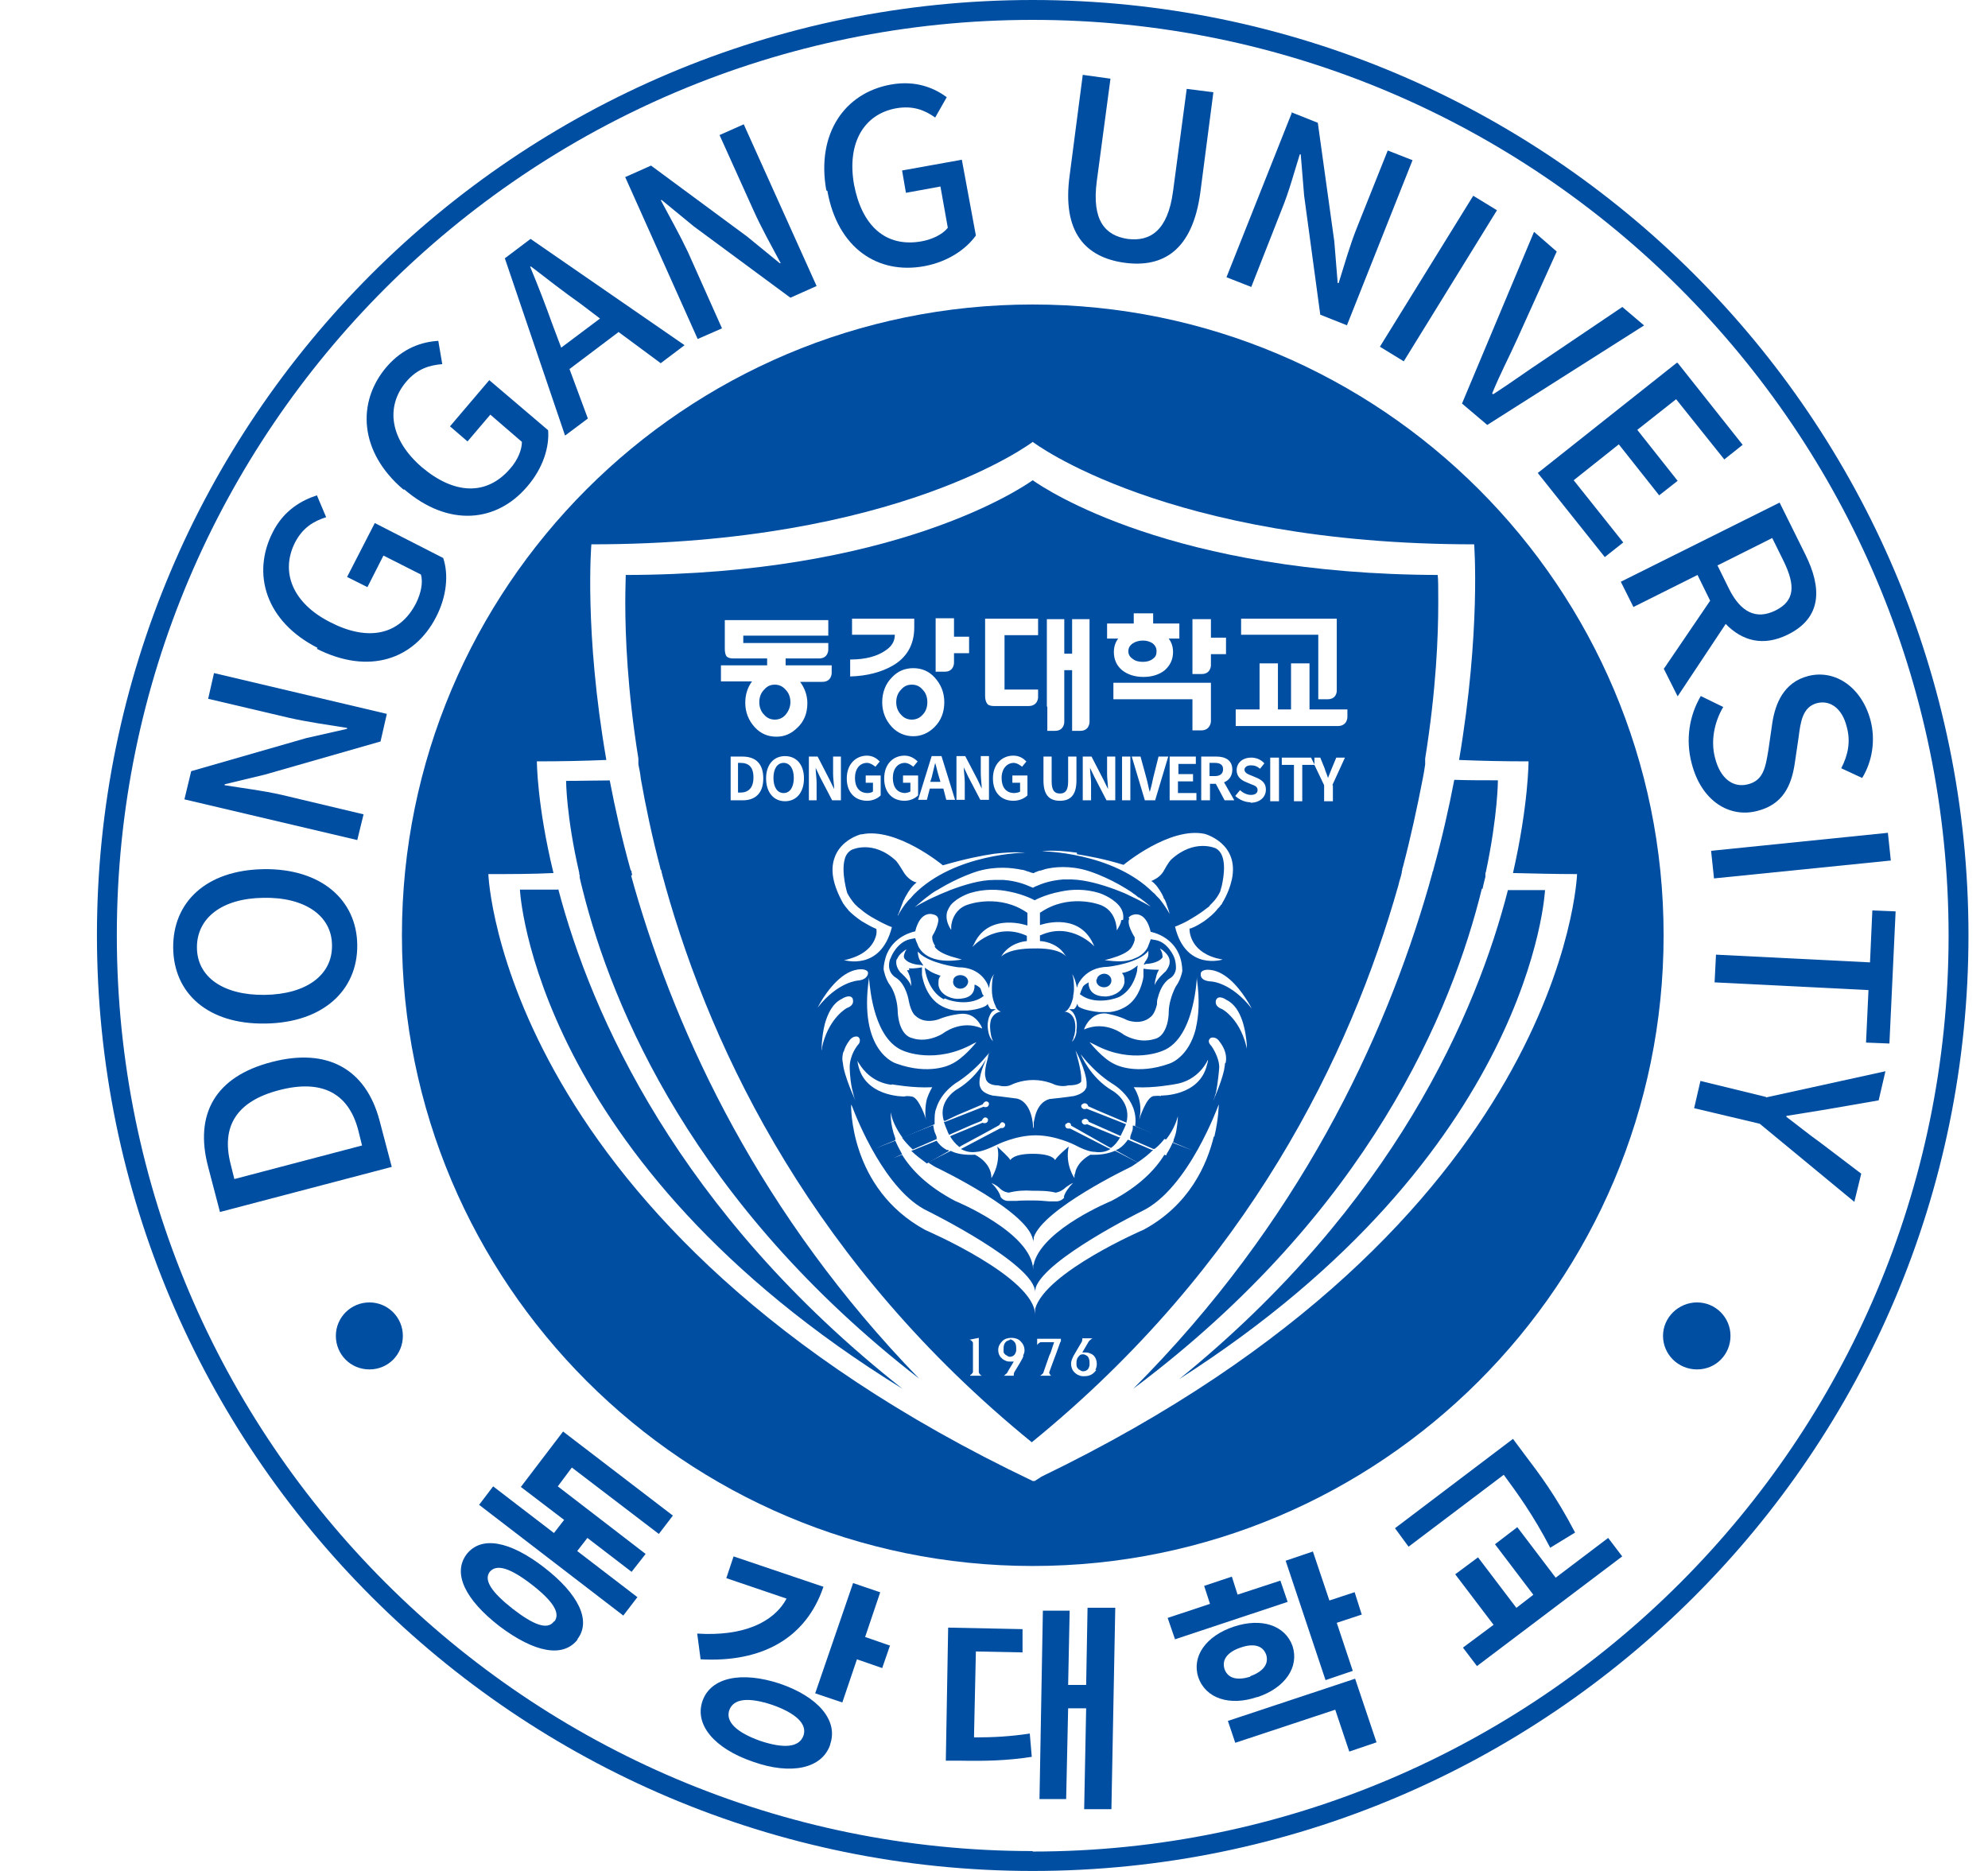
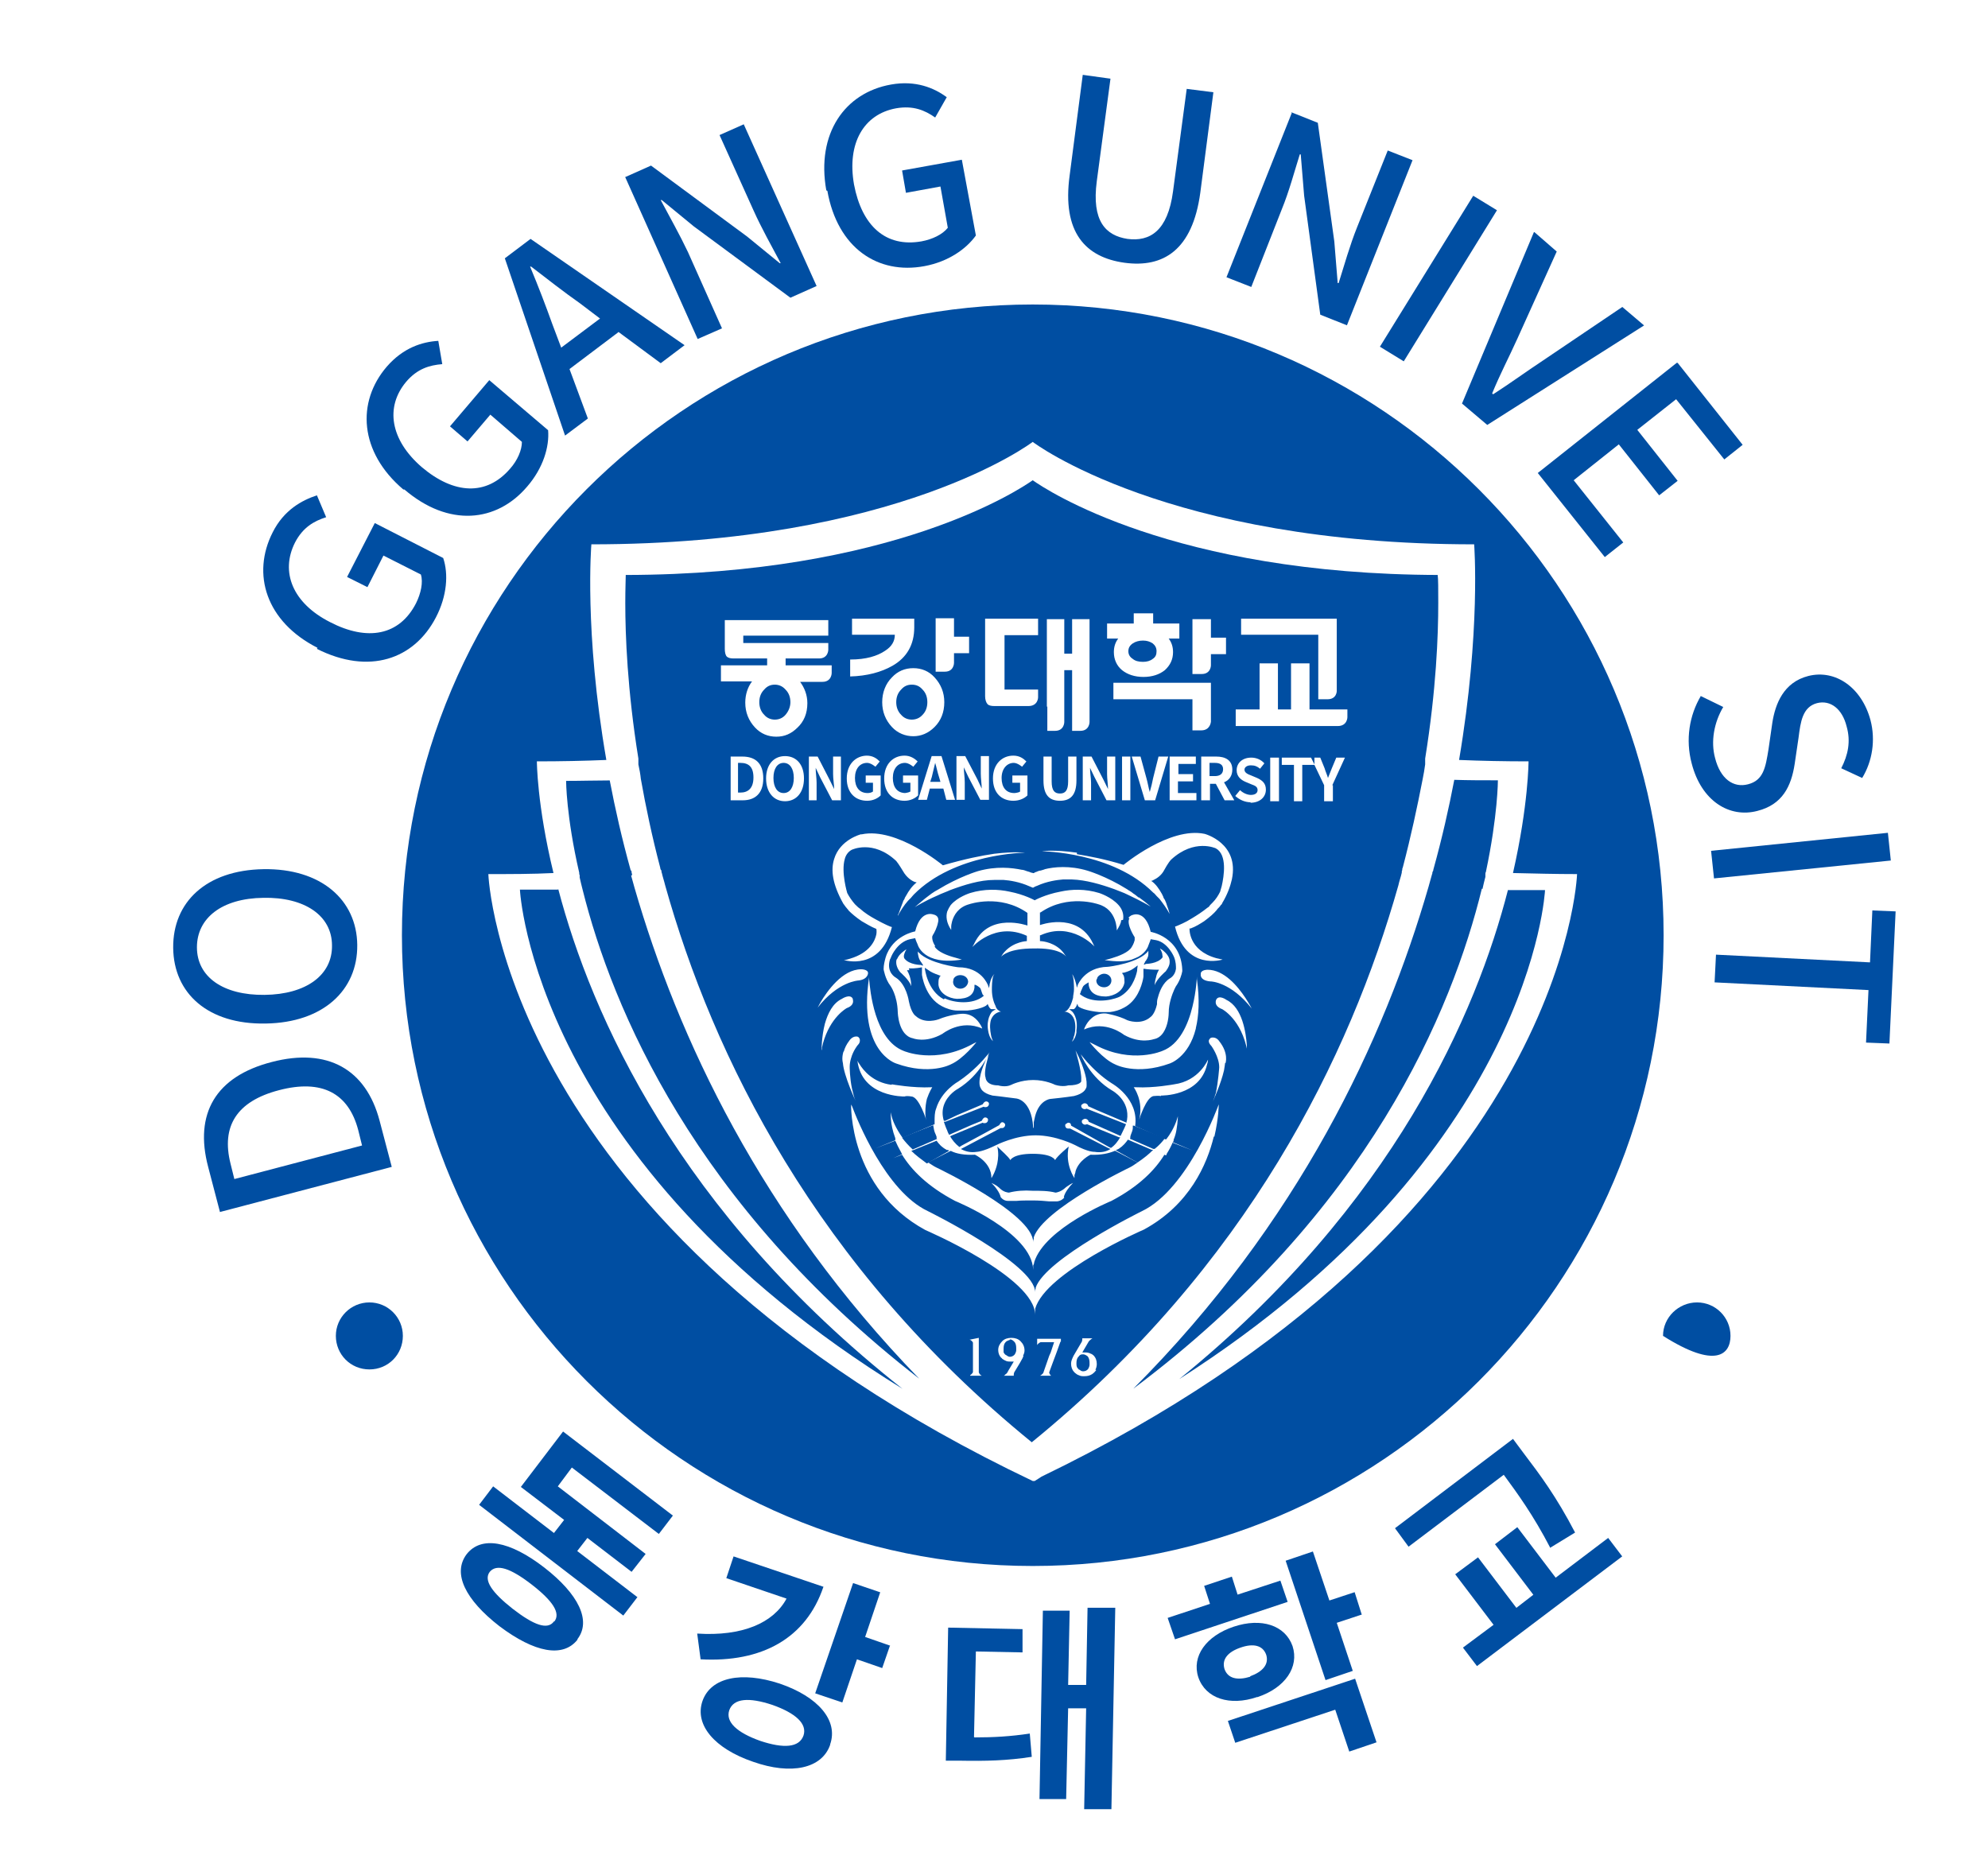
<svg xmlns="http://www.w3.org/2000/svg" width="17" height="16" viewBox="0 0 17 16" fill="none">
  <path d="M5.405 7.484C5.405 7.484 5.405 7.471 5.401 7.463C5.401 7.455 5.401 7.446 5.393 7.442C5.318 7.172 5.26 6.915 5.214 6.674C5.094 6.674 4.969 6.678 4.841 6.678C4.841 6.678 4.841 6.977 4.953 7.463C4.953 7.471 4.953 7.479 4.957 7.484C4.957 7.492 4.957 7.496 4.957 7.504C4.965 7.538 4.973 7.575 4.982 7.608C5.235 8.621 5.937 10.299 7.86 11.79C6.506 10.395 5.796 8.871 5.426 7.592C5.418 7.558 5.405 7.521 5.397 7.488L5.405 7.484Z" fill="#004EA2" />
  <path d="M4.77 7.608C4.662 7.608 4.554 7.608 4.446 7.608C4.446 7.608 4.554 9.925 7.718 11.877C5.796 10.361 5.056 8.675 4.774 7.604L4.77 7.608Z" fill="#004EA2" />
  <path d="M8.831 2.604C5.85 2.604 3.437 5.02 3.437 7.998C3.437 10.975 5.854 13.392 8.831 13.392C11.809 13.392 14.226 10.975 14.226 7.998C14.226 5.02 11.809 2.604 8.831 2.604ZM8.906 12.628C8.906 12.628 8.869 12.653 8.848 12.665C8.848 12.665 8.848 12.665 8.84 12.665C8.84 12.665 8.835 12.665 8.831 12.665C4.28 10.498 4.176 7.475 4.176 7.475C4.367 7.475 4.554 7.475 4.733 7.466C4.591 6.881 4.591 6.511 4.591 6.511C4.795 6.511 4.994 6.507 5.185 6.499C4.994 5.398 5.057 4.655 5.057 4.655C7.685 4.655 8.831 3.779 8.831 3.779C8.831 3.779 9.977 4.655 12.606 4.655C12.606 4.655 12.664 5.394 12.477 6.499C12.668 6.507 12.868 6.511 13.071 6.511C13.071 6.511 13.071 6.881 12.938 7.466C13.117 7.47 13.3 7.475 13.486 7.475C13.486 7.475 13.387 10.464 8.906 12.628Z" fill="#004EA2" />
  <path d="M12.677 7.603C12.685 7.566 12.693 7.533 12.702 7.499C12.702 7.491 12.702 7.487 12.702 7.479C12.702 7.47 12.702 7.462 12.706 7.458C12.809 6.972 12.809 6.673 12.809 6.673C12.681 6.673 12.56 6.673 12.436 6.669C12.39 6.91 12.332 7.167 12.257 7.437C12.257 7.445 12.253 7.454 12.249 7.458C12.249 7.466 12.249 7.47 12.245 7.479C12.236 7.516 12.224 7.549 12.216 7.583C11.838 8.891 11.107 10.456 9.691 11.876C11.709 10.365 12.419 8.633 12.672 7.599L12.677 7.603Z" fill="#004EA2" />
  <path d="M12.896 7.607C12.627 8.658 11.921 10.303 10.085 11.793C13.108 9.862 13.212 7.612 13.212 7.612C13.104 7.612 13 7.612 12.896 7.612V7.607Z" fill="#004EA2" />
-   <path d="M8.831 0C4.417 0 0.829 3.588 0.829 7.998C0.829 12.408 4.417 16 8.831 16C13.245 16 16.833 12.412 16.833 7.998C16.833 3.584 13.241 0 8.831 0ZM8.831 15.83C4.512 15.83 0.999 12.317 0.999 7.998C0.999 3.679 4.512 0.17 8.831 0.17C13.15 0.17 16.663 3.683 16.663 8.002C16.663 12.321 13.15 15.834 8.831 15.834V15.83Z" fill="#004EA2" />
  <path d="M3.159 11.138C3.001 11.138 2.872 11.266 2.872 11.424C2.872 11.582 2.997 11.711 3.159 11.711C3.321 11.711 3.445 11.582 3.445 11.424C3.445 11.266 3.317 11.138 3.159 11.138Z" fill="#004EA2" />
-   <path d="M14.512 11.138C14.354 11.138 14.221 11.266 14.221 11.424C14.221 11.582 14.35 11.711 14.512 11.711C14.674 11.711 14.798 11.582 14.798 11.424C14.798 11.266 14.67 11.138 14.512 11.138Z" fill="#004EA2" />
+   <path d="M14.512 11.138C14.354 11.138 14.221 11.266 14.221 11.424C14.674 11.711 14.798 11.582 14.798 11.424C14.798 11.266 14.67 11.138 14.512 11.138Z" fill="#004EA2" />
  <path d="M1.88 10.361L1.78 9.979C1.66 9.526 1.842 9.206 2.324 9.082C2.802 8.957 3.13 9.144 3.246 9.584L3.35 9.979L1.88 10.365V10.361ZM3.063 9.663C2.98 9.348 2.752 9.227 2.386 9.323C2.021 9.418 1.892 9.634 1.971 9.95L2.004 10.083L3.096 9.796L3.063 9.663Z" fill="#004EA2" />
  <path d="M2.27 8.753C1.78 8.762 1.485 8.496 1.481 8.106C1.477 7.715 1.763 7.441 2.253 7.433C2.743 7.425 3.051 7.694 3.055 8.081C3.059 8.471 2.76 8.745 2.274 8.753H2.27ZM2.253 7.678C1.896 7.682 1.684 7.852 1.684 8.101C1.684 8.355 1.909 8.512 2.262 8.508C2.619 8.504 2.843 8.338 2.839 8.085C2.839 7.831 2.606 7.67 2.249 7.678H2.253Z" fill="#004EA2" />
-   <path d="M1.577 6.836L1.635 6.595L2.619 6.312L2.968 6.233V6.225C2.814 6.2 2.631 6.175 2.469 6.138L1.78 5.976L1.83 5.756L3.308 6.105L3.254 6.341L2.266 6.624L1.921 6.707V6.715C2.075 6.74 2.249 6.761 2.411 6.798L3.109 6.964L3.055 7.184L1.577 6.836Z" fill="#004EA2" />
  <path d="M2.715 5.54C2.274 5.316 2.15 4.909 2.332 4.552C2.428 4.361 2.582 4.278 2.71 4.236L2.789 4.423C2.685 4.456 2.59 4.51 2.523 4.639C2.395 4.892 2.503 5.158 2.822 5.32C3.142 5.486 3.416 5.436 3.558 5.158C3.599 5.075 3.62 4.98 3.599 4.913L3.279 4.751L3.142 5.021L2.968 4.934L3.205 4.473L3.79 4.772C3.836 4.909 3.823 5.096 3.728 5.279C3.541 5.64 3.155 5.773 2.71 5.549L2.715 5.54Z" fill="#004EA2" />
  <path d="M3.449 4.186C3.072 3.866 3.047 3.438 3.308 3.135C3.449 2.973 3.611 2.923 3.748 2.915L3.782 3.114C3.674 3.123 3.57 3.152 3.474 3.264C3.292 3.48 3.337 3.762 3.607 3.995C3.881 4.227 4.16 4.244 4.363 4.007C4.425 3.937 4.463 3.849 4.463 3.779L4.193 3.546L3.998 3.775L3.848 3.646L4.184 3.251L4.687 3.679C4.699 3.82 4.645 4.003 4.508 4.161C4.247 4.468 3.836 4.51 3.458 4.186H3.449Z" fill="#004EA2" />
  <path d="M5.289 2.84L4.87 3.156L5.027 3.579L4.832 3.725L4.317 2.209L4.537 2.043L5.854 2.952L5.65 3.106L5.285 2.836L5.289 2.84ZM5.131 2.724L4.961 2.595C4.82 2.496 4.683 2.388 4.542 2.28H4.533C4.604 2.45 4.666 2.612 4.724 2.774L4.799 2.973L5.131 2.724Z" fill="#004EA2" />
  <path d="M5.343 1.516L5.567 1.416L6.389 2.023L6.668 2.251H6.676C6.601 2.11 6.51 1.948 6.443 1.798L6.153 1.155L6.36 1.063L6.983 2.446L6.759 2.546L5.933 1.936L5.659 1.711H5.65C5.725 1.852 5.812 2.006 5.883 2.156L6.174 2.808L5.966 2.899L5.347 1.516H5.343Z" fill="#004EA2" />
  <path d="M7.066 1.628C6.979 1.142 7.224 0.793 7.619 0.723C7.831 0.685 7.988 0.752 8.096 0.831L7.997 1.005C7.909 0.943 7.81 0.901 7.664 0.926C7.386 0.976 7.241 1.225 7.303 1.578C7.37 1.931 7.573 2.118 7.88 2.064C7.972 2.047 8.059 2.006 8.105 1.948L8.042 1.595L7.747 1.649L7.714 1.458L8.225 1.366L8.345 2.014C8.262 2.13 8.109 2.238 7.905 2.276C7.507 2.35 7.162 2.122 7.075 1.632L7.066 1.628Z" fill="#004EA2" />
  <path d="M9.147 1.499L9.259 0.64L9.496 0.673L9.379 1.549C9.334 1.89 9.454 2.014 9.641 2.043C9.832 2.068 9.986 1.977 10.031 1.636L10.148 0.76L10.376 0.789L10.264 1.649C10.197 2.139 9.948 2.292 9.616 2.247C9.284 2.201 9.08 1.989 9.147 1.499Z" fill="#004EA2" />
  <path d="M11.04 0.959L11.269 1.05L11.41 2.064L11.439 2.421H11.447C11.493 2.275 11.543 2.097 11.605 1.943L11.867 1.287L12.079 1.37L11.518 2.782L11.29 2.691L11.152 1.673L11.123 1.32H11.115C11.069 1.466 11.024 1.636 10.961 1.79L10.7 2.454L10.488 2.371L11.049 0.959H11.04Z" fill="#004EA2" />
  <path d="M12.598 1.674L12.801 1.798L12.004 3.09L11.8 2.965L12.598 1.674Z" fill="#004EA2" />
  <path d="M13.121 1.985L13.312 2.151L12.976 2.895C12.901 3.061 12.83 3.194 12.76 3.364L12.768 3.372C12.922 3.273 13.046 3.181 13.196 3.082L13.873 2.625L14.059 2.783L12.718 3.634L12.502 3.451L13.117 1.985H13.121Z" fill="#004EA2" />
  <path d="M14.346 3.103L14.902 3.804L14.745 3.929L14.333 3.414L14.001 3.676L14.346 4.112L14.188 4.236L13.843 3.8L13.457 4.107L13.881 4.639L13.723 4.764L13.15 4.045L14.338 3.103H14.346Z" fill="#004EA2" />
-   <path d="M14.229 5.718L14.624 5.137L14.516 4.917L13.968 5.191L13.86 4.975L15.218 4.298L15.438 4.742C15.579 5.025 15.583 5.282 15.288 5.427C15.077 5.531 14.898 5.481 14.757 5.336L14.346 5.955L14.225 5.714L14.229 5.718ZM14.686 4.834L14.786 5.037C14.886 5.236 15.018 5.303 15.184 5.22C15.351 5.137 15.351 5.004 15.255 4.804L15.155 4.601L14.69 4.834H14.686Z" fill="#004EA2" />
  <path d="M14.541 5.951L14.736 6.046C14.657 6.179 14.628 6.341 14.666 6.482C14.711 6.661 14.823 6.74 14.948 6.707C15.081 6.673 15.098 6.561 15.123 6.408L15.156 6.179C15.181 6.021 15.251 5.835 15.463 5.781C15.696 5.722 15.92 5.88 15.995 6.158C16.04 6.329 16.011 6.511 15.924 6.653L15.745 6.57C15.803 6.457 15.828 6.341 15.791 6.212C15.754 6.063 15.654 5.984 15.538 6.013C15.413 6.046 15.397 6.175 15.38 6.308L15.347 6.532C15.318 6.723 15.243 6.881 15.027 6.935C14.79 6.997 14.549 6.852 14.466 6.528C14.412 6.325 14.446 6.117 14.545 5.951H14.541Z" fill="#004EA2" />
  <path d="M16.144 7.122L16.169 7.359L14.657 7.512L14.632 7.276L16.144 7.122Z" fill="#004EA2" />
  <path d="M15.991 8.23L16.011 7.786L16.21 7.794L16.157 8.924L15.957 8.916L15.978 8.467L14.662 8.401L14.674 8.164L15.991 8.23Z" fill="#004EA2" />
-   <path d="M15.102 9.385L16.123 9.161L16.065 9.41L15.633 9.485C15.513 9.506 15.401 9.522 15.276 9.543V9.551C15.376 9.626 15.467 9.701 15.567 9.772L15.916 10.037L15.857 10.278L15.048 9.61L14.487 9.477L14.541 9.244L15.102 9.381V9.385Z" fill="#004EA2" />
  <path d="M4.94 14.02C4.815 14.181 4.57 14.132 4.271 13.907C3.977 13.679 3.869 13.455 3.989 13.293C4.114 13.131 4.359 13.177 4.654 13.405C4.948 13.633 5.06 13.862 4.936 14.02H4.94ZM5.451 13.658L5.33 13.816L4.097 12.869L4.217 12.711L4.737 13.11L4.824 12.998L4.454 12.716L4.815 12.242L5.754 12.961L5.634 13.118L4.89 12.55L4.77 12.711L5.521 13.289L5.401 13.442L5.023 13.152L4.936 13.264L5.455 13.662L5.451 13.658ZM4.741 13.866C4.795 13.795 4.728 13.691 4.546 13.55C4.363 13.409 4.247 13.372 4.188 13.442C4.134 13.513 4.205 13.617 4.384 13.758C4.566 13.899 4.683 13.941 4.737 13.866H4.741Z" fill="#004EA2" />
  <path d="M7.041 13.571C6.892 14.011 6.514 14.219 5.991 14.19L5.962 13.97C6.348 13.995 6.614 13.879 6.726 13.671L6.211 13.496L6.273 13.31L7.045 13.571H7.041ZM7.099 14.921C7.029 15.124 6.767 15.182 6.439 15.066C6.111 14.954 5.937 14.751 6.007 14.547C6.078 14.344 6.34 14.29 6.668 14.398C6.996 14.51 7.17 14.713 7.099 14.917V14.921ZM6.871 14.842C6.904 14.742 6.805 14.651 6.605 14.58C6.406 14.514 6.273 14.522 6.236 14.626C6.203 14.726 6.302 14.817 6.502 14.888C6.701 14.954 6.834 14.946 6.871 14.842ZM7.61 14.074L7.544 14.265L7.328 14.19L7.203 14.559L6.971 14.481L7.295 13.538L7.527 13.617L7.398 13.999L7.614 14.074H7.61Z" fill="#004EA2" />
  <path d="M8.333 14.858C8.495 14.858 8.64 14.85 8.806 14.825L8.823 15.024C8.611 15.057 8.428 15.061 8.208 15.057H8.088L8.108 13.919L8.744 13.932V14.131L8.345 14.123L8.329 14.854L8.333 14.858ZM9.537 13.749L9.504 15.472H9.271L9.288 14.609H9.134L9.117 15.385H8.889L8.918 13.774H9.147L9.134 14.409H9.288L9.3 13.749H9.533H9.537Z" fill="#004EA2" />
  <path d="M11.011 13.699L10.048 14.019L9.985 13.836L10.347 13.716L10.297 13.562L10.534 13.483L10.583 13.637L10.949 13.517L11.011 13.699ZM10.749 14.513C10.517 14.592 10.309 14.526 10.247 14.343C10.189 14.165 10.313 13.99 10.55 13.911C10.787 13.832 10.99 13.899 11.053 14.077C11.111 14.256 10.99 14.434 10.754 14.513H10.749ZM10.691 14.335C10.795 14.297 10.853 14.235 10.828 14.152C10.799 14.069 10.716 14.052 10.608 14.09C10.5 14.127 10.446 14.19 10.471 14.273C10.5 14.356 10.583 14.372 10.691 14.339V14.335ZM10.5 14.717L11.588 14.356L11.771 14.9L11.538 14.979L11.418 14.621L10.563 14.904L10.5 14.717ZM11.646 13.807L11.431 13.878L11.568 14.289L11.335 14.368L10.994 13.347L11.227 13.268L11.368 13.687L11.584 13.616L11.646 13.812V13.807Z" fill="#004EA2" />
  <path d="M13.258 13.239C13.112 12.957 12.975 12.77 12.859 12.612L12.045 13.227L11.929 13.069L12.938 12.305L13.037 12.438C13.166 12.608 13.307 12.795 13.469 13.106L13.258 13.235V13.239ZM13.752 13.152L13.872 13.31L12.63 14.248L12.51 14.09L12.772 13.895L12.444 13.463L12.639 13.318L12.967 13.75L13.112 13.638L12.784 13.206L12.975 13.06L13.303 13.492L13.752 13.152Z" fill="#004EA2" />
  <path d="M9.687 9.626C9.687 9.626 9.687 9.638 9.687 9.647C9.687 9.663 9.678 9.684 9.67 9.705C9.67 9.705 9.67 9.709 9.666 9.717V9.726C9.666 9.726 9.666 9.734 9.662 9.738L9.861 9.825H9.874C9.911 9.796 9.94 9.763 9.965 9.73H9.953L9.695 9.626H9.687Z" fill="#004EA2" />
  <path d="M8.64 11.457C8.64 11.457 8.607 11.466 8.599 11.478C8.586 11.491 8.582 11.511 8.582 11.532C8.582 11.544 8.582 11.553 8.582 11.561C8.582 11.569 8.59 11.578 8.594 11.582C8.594 11.582 8.603 11.59 8.607 11.59C8.615 11.598 8.628 11.603 8.636 11.603C8.653 11.603 8.669 11.594 8.678 11.582C8.678 11.582 8.69 11.561 8.69 11.549C8.69 11.54 8.69 11.536 8.69 11.528C8.69 11.507 8.686 11.486 8.673 11.474C8.661 11.461 8.648 11.453 8.632 11.453L8.64 11.457Z" fill="#004EA2" />
  <path d="M9.645 9.746C9.628 9.771 9.604 9.8 9.566 9.825C9.566 9.825 9.562 9.825 9.558 9.829C9.554 9.829 9.55 9.833 9.541 9.837L9.712 9.933L9.728 9.941C9.782 9.904 9.824 9.871 9.861 9.833H9.849L9.645 9.746Z" fill="#004EA2" />
  <path d="M9.533 9.842C9.483 9.863 9.417 9.879 9.325 9.875C9.325 9.875 9.226 9.921 9.197 10.017C9.197 10.025 9.193 10.037 9.188 10.05C9.188 10.058 9.188 10.066 9.188 10.075C9.188 10.075 9.105 9.958 9.139 9.805C9.139 9.805 9.043 9.884 9.022 9.921C9.022 9.921 9.006 9.867 8.831 9.867C8.661 9.867 8.64 9.921 8.64 9.921C8.624 9.892 8.557 9.834 8.536 9.813C8.532 9.809 8.528 9.805 8.528 9.805C8.541 9.859 8.536 9.909 8.528 9.95C8.512 10.025 8.478 10.075 8.478 10.075C8.478 9.938 8.337 9.875 8.337 9.875C8.246 9.879 8.179 9.867 8.13 9.842L7.959 9.929L7.938 9.942C7.959 9.954 7.98 9.971 8.005 9.983C8.005 9.983 8.835 10.378 8.835 10.623C8.835 10.623 8.835 10.602 8.84 10.594C8.84 10.594 8.84 10.585 8.84 10.581C8.923 10.336 9.662 9.983 9.662 9.983C9.687 9.971 9.707 9.954 9.728 9.942L9.712 9.933L9.537 9.842H9.533ZM9.101 10.241C9.101 10.241 9.08 10.27 9.039 10.274H8.972C8.931 10.27 8.885 10.266 8.831 10.266C8.777 10.266 8.727 10.266 8.69 10.27H8.62C8.578 10.27 8.557 10.237 8.557 10.237C8.549 10.199 8.512 10.149 8.478 10.116C8.495 10.124 8.512 10.133 8.524 10.141C8.532 10.149 8.541 10.153 8.549 10.162C8.582 10.195 8.62 10.199 8.628 10.199C8.69 10.183 8.761 10.178 8.827 10.183C8.894 10.183 8.964 10.183 9.026 10.199C9.035 10.199 9.072 10.191 9.105 10.162C9.118 10.149 9.134 10.141 9.151 10.129C9.159 10.124 9.168 10.12 9.176 10.116C9.143 10.149 9.105 10.199 9.097 10.237L9.101 10.241Z" fill="#004EA2" />
  <path d="M9.301 11.599C9.301 11.599 9.28 11.582 9.263 11.582C9.263 11.582 9.259 11.582 9.255 11.582C9.242 11.582 9.23 11.59 9.222 11.603C9.209 11.615 9.205 11.636 9.205 11.657V11.665C9.205 11.682 9.209 11.698 9.222 11.707C9.222 11.711 9.23 11.715 9.234 11.715C9.242 11.723 9.251 11.727 9.263 11.727C9.28 11.727 9.296 11.719 9.305 11.707C9.305 11.707 9.317 11.686 9.317 11.673C9.317 11.669 9.317 11.661 9.317 11.653C9.317 11.632 9.313 11.615 9.301 11.599C9.301 11.599 9.301 11.599 9.296 11.599H9.301Z" fill="#004EA2" />
  <path d="M9.442 8.443C9.475 8.443 9.504 8.419 9.504 8.385C9.504 8.352 9.475 8.327 9.442 8.327C9.417 8.327 9.392 8.344 9.384 8.36C9.384 8.369 9.375 8.377 9.375 8.385C9.375 8.419 9.404 8.443 9.442 8.443Z" fill="#004EA2" />
  <path d="M8.212 8.455C8.246 8.455 8.275 8.43 8.279 8.397C8.279 8.364 8.25 8.339 8.212 8.339C8.188 8.339 8.163 8.351 8.154 8.372C8.154 8.38 8.15 8.389 8.15 8.397C8.15 8.43 8.179 8.455 8.212 8.455Z" fill="#004EA2" />
  <path d="M9.57 8.526C9.674 8.472 9.712 8.36 9.724 8.302C9.724 8.281 9.728 8.268 9.728 8.264V8.256L9.708 8.272C9.678 8.293 9.666 8.302 9.612 8.318C9.608 8.318 9.6 8.318 9.595 8.322C9.608 8.339 9.616 8.347 9.616 8.401C9.604 8.476 9.529 8.517 9.458 8.522C9.363 8.522 9.317 8.484 9.309 8.418V8.401C9.309 8.401 9.276 8.418 9.263 8.434C9.255 8.447 9.251 8.463 9.242 8.48C9.242 8.488 9.238 8.493 9.234 8.501C9.334 8.584 9.492 8.559 9.57 8.526Z" fill="#004EA2" />
  <path d="M8.079 8.538C8.158 8.575 8.316 8.596 8.412 8.517C8.412 8.513 8.407 8.509 8.403 8.505C8.395 8.488 8.391 8.467 8.383 8.451C8.37 8.438 8.358 8.43 8.341 8.422C8.341 8.422 8.337 8.422 8.333 8.422V8.438C8.333 8.438 8.333 8.442 8.333 8.447C8.324 8.509 8.279 8.542 8.183 8.542C8.113 8.538 8.034 8.496 8.025 8.422C8.025 8.388 8.025 8.372 8.034 8.359C8.034 8.351 8.042 8.347 8.046 8.343C8.046 8.343 8.042 8.343 8.038 8.343C7.98 8.322 7.963 8.314 7.934 8.293L7.922 8.285L7.909 8.276V8.285C7.909 8.285 7.93 8.472 8.071 8.546L8.079 8.538Z" fill="#004EA2" />
  <path d="M6.626 5.855C6.589 5.855 6.56 5.868 6.535 5.897C6.506 5.926 6.493 5.963 6.493 6.005C6.493 6.046 6.506 6.084 6.535 6.113C6.56 6.142 6.593 6.154 6.626 6.154C6.659 6.154 6.692 6.142 6.717 6.113C6.742 6.084 6.759 6.046 6.759 6.005C6.759 5.963 6.746 5.926 6.717 5.897C6.692 5.868 6.659 5.855 6.626 5.855Z" fill="#004EA2" />
  <path d="M8.009 9.738C8.009 9.738 8.009 9.734 8.009 9.73V9.722C8.005 9.709 8.001 9.701 8.001 9.701C7.988 9.676 7.984 9.647 7.98 9.622L7.731 9.722L7.714 9.73C7.739 9.763 7.768 9.796 7.805 9.83L7.826 9.821L8.017 9.738H8.009Z" fill="#004EA2" />
  <path d="M9.774 5.66C9.807 5.66 9.836 5.652 9.857 5.635C9.882 5.619 9.89 5.598 9.89 5.569C9.89 5.54 9.878 5.519 9.857 5.502C9.832 5.486 9.807 5.478 9.774 5.478C9.741 5.478 9.711 5.486 9.687 5.502C9.662 5.519 9.649 5.54 9.649 5.569C9.649 5.598 9.662 5.619 9.687 5.635C9.707 5.652 9.736 5.66 9.774 5.66Z" fill="#004EA2" />
  <path d="M7.664 6.005C7.664 6.046 7.677 6.084 7.706 6.113C7.731 6.142 7.764 6.154 7.797 6.154C7.83 6.154 7.864 6.142 7.889 6.113C7.918 6.084 7.93 6.046 7.93 6.005C7.93 5.963 7.918 5.926 7.889 5.897C7.864 5.868 7.835 5.855 7.797 5.855C7.76 5.855 7.731 5.868 7.706 5.897C7.677 5.926 7.664 5.963 7.664 6.005Z" fill="#004EA2" />
  <path d="M12.311 4.917C10.027 4.913 8.943 4.186 8.831 4.107C8.719 4.186 7.631 4.913 5.351 4.917C5.351 4.95 5.347 5.033 5.347 5.158C5.347 5.428 5.364 5.897 5.459 6.487C5.459 6.495 5.459 6.503 5.459 6.512C5.459 6.52 5.459 6.528 5.459 6.537C5.468 6.578 5.476 6.62 5.48 6.661C5.522 6.898 5.576 7.155 5.646 7.421C5.646 7.43 5.65 7.438 5.654 7.442C5.659 7.446 5.654 7.459 5.659 7.463C5.667 7.5 5.679 7.533 5.688 7.571C6.095 9.024 6.971 10.826 8.823 12.334C10.675 10.826 11.547 9.024 11.958 7.571C11.966 7.533 11.979 7.5 11.987 7.463C11.987 7.454 11.987 7.446 11.991 7.442C11.991 7.434 11.991 7.425 11.995 7.421C12.066 7.151 12.12 6.898 12.166 6.661C12.174 6.62 12.182 6.578 12.187 6.537C12.187 6.528 12.187 6.52 12.187 6.512C12.187 6.503 12.187 6.495 12.187 6.487C12.282 5.897 12.299 5.432 12.299 5.158C12.299 5.033 12.299 4.95 12.294 4.917H12.311ZM10.613 5.291H11.431V5.91C11.431 5.91 11.431 5.98 11.352 5.98H11.273V5.428H10.613V5.287V5.291ZM10.538 6.582C10.538 6.636 10.509 6.674 10.467 6.69L10.555 6.844H10.472L10.397 6.703H10.347V6.844H10.272V6.47H10.401C10.476 6.47 10.538 6.499 10.538 6.582ZM10.202 6.62V6.682H10.073V6.782H10.231V6.844H10.002V6.47H10.226V6.533H10.077V6.62H10.206H10.202ZM10.197 6.25V5.98H9.521V5.839H10.355V6.171C10.355 6.171 10.351 6.246 10.272 6.246H10.197V6.25ZM9.99 6.47L9.878 6.844H9.79L9.678 6.47H9.753L9.803 6.653C9.815 6.694 9.82 6.732 9.832 6.773C9.844 6.732 9.853 6.694 9.861 6.653L9.907 6.47H9.981H9.99ZM9.666 6.47V6.844H9.595V6.47H9.666ZM10.197 5.295H10.355V5.453H10.484V5.594H10.355V5.69C10.355 5.69 10.355 5.764 10.276 5.764H10.197V5.295ZM9.467 5.332H9.695V5.245H9.861V5.332H10.085V5.461H9.994C10.019 5.494 10.031 5.532 10.031 5.577C10.031 5.64 10.006 5.69 9.961 5.731C9.915 5.768 9.853 5.789 9.778 5.789C9.703 5.789 9.641 5.768 9.595 5.731C9.55 5.694 9.525 5.64 9.525 5.577C9.525 5.532 9.537 5.494 9.562 5.461H9.467V5.332ZM9.437 6.67L9.475 6.748C9.475 6.711 9.467 6.661 9.467 6.62V6.47H9.537V6.844H9.462L9.359 6.645L9.321 6.566C9.321 6.607 9.33 6.653 9.33 6.694V6.844H9.259V6.47H9.334L9.437 6.67ZM8.952 6.043V5.295H9.101V5.59H9.168V5.295H9.317V6.175C9.317 6.175 9.317 6.25 9.238 6.25H9.168V5.731H9.101V6.175C9.101 6.175 9.101 6.25 9.022 6.25H8.956V6.043H8.952ZM8.918 6.47H8.993V6.682C8.993 6.761 9.018 6.786 9.064 6.786C9.109 6.786 9.134 6.761 9.134 6.682V6.47H9.205V6.674C9.205 6.798 9.155 6.848 9.064 6.848C8.972 6.848 8.923 6.798 8.923 6.674V6.47H8.918ZM9.209 7.305C9.313 7.322 9.446 7.346 9.608 7.396C9.608 7.396 10.002 7.068 10.301 7.131C10.301 7.131 10.6 7.209 10.534 7.521C10.521 7.579 10.496 7.65 10.451 7.724C10.451 7.724 10.451 7.733 10.438 7.741C10.438 7.745 10.43 7.753 10.422 7.762C10.418 7.766 10.409 7.774 10.405 7.782C10.38 7.812 10.347 7.841 10.297 7.878C10.264 7.899 10.226 7.924 10.181 7.94C10.181 7.94 10.181 7.94 10.172 7.94C10.172 7.94 10.16 8.127 10.401 8.194C10.418 8.198 10.434 8.202 10.455 8.206C10.455 8.206 10.139 8.306 10.048 7.924C10.048 7.924 10.048 7.924 10.06 7.92C10.081 7.911 10.135 7.89 10.193 7.853C10.235 7.828 10.28 7.799 10.326 7.762C10.335 7.758 10.343 7.749 10.347 7.741C10.355 7.733 10.359 7.729 10.368 7.72C10.397 7.691 10.418 7.658 10.434 7.625C10.434 7.625 10.438 7.608 10.447 7.579C10.467 7.492 10.496 7.309 10.397 7.255C10.397 7.255 10.214 7.168 10.015 7.351C9.99 7.376 9.957 7.438 9.957 7.438C9.932 7.488 9.89 7.513 9.865 7.525C9.853 7.533 9.844 7.533 9.844 7.533C9.882 7.558 9.911 7.6 9.936 7.645C9.94 7.654 9.944 7.662 9.948 7.67C9.948 7.679 9.957 7.687 9.961 7.695C9.969 7.712 9.977 7.733 9.981 7.749C9.994 7.782 9.998 7.803 10.002 7.816C9.977 7.77 9.948 7.729 9.915 7.687C9.907 7.679 9.898 7.67 9.89 7.662C9.882 7.654 9.874 7.641 9.861 7.633C9.512 7.284 8.91 7.28 8.91 7.28C8.91 7.28 9.006 7.263 9.209 7.292V7.305ZM10.031 9.904L9.957 9.875C9.878 10.004 9.741 10.145 9.504 10.27C9.504 10.27 8.935 10.502 8.844 10.793C8.844 10.801 8.84 10.814 8.835 10.822C8.835 10.835 8.835 10.847 8.835 10.86V10.868C8.835 10.868 8.835 10.864 8.835 10.86C8.827 10.54 8.167 10.27 8.167 10.27C7.93 10.145 7.793 10.004 7.714 9.875L7.639 9.904L7.714 9.871C7.714 9.871 7.71 9.863 7.706 9.855C7.685 9.817 7.668 9.784 7.656 9.755L7.486 9.821L7.656 9.751C7.656 9.751 7.656 9.743 7.656 9.738C7.656 9.738 7.656 9.738 7.656 9.734C7.606 9.601 7.619 9.51 7.619 9.51C7.619 9.51 7.619 9.522 7.623 9.539C7.631 9.576 7.656 9.643 7.718 9.73L7.739 9.722L7.992 9.614C7.992 9.614 7.992 9.614 7.992 9.61C7.992 9.605 7.992 9.601 7.992 9.593C7.992 9.551 7.992 9.514 8.005 9.481C8.051 9.327 8.196 9.248 8.196 9.248C8.32 9.165 8.408 9.066 8.445 9.02C8.457 9.008 8.462 8.999 8.462 8.999C8.462 8.999 8.383 9.194 8.192 9.311C8.192 9.311 8.104 9.356 8.071 9.452C8.059 9.489 8.055 9.531 8.071 9.585H8.084L8.179 9.539L8.403 9.444C8.403 9.444 8.416 9.419 8.433 9.419C8.445 9.419 8.457 9.427 8.457 9.439C8.457 9.456 8.445 9.468 8.428 9.468C8.42 9.468 8.416 9.468 8.412 9.464L8.084 9.593H8.071C8.08 9.618 8.088 9.643 8.1 9.668C8.1 9.668 8.104 9.684 8.117 9.705L8.134 9.697L8.304 9.622L8.395 9.585C8.395 9.585 8.408 9.556 8.424 9.556C8.437 9.556 8.449 9.564 8.449 9.576C8.449 9.593 8.437 9.605 8.42 9.605C8.412 9.605 8.408 9.605 8.403 9.601L8.142 9.709L8.125 9.718C8.142 9.747 8.167 9.78 8.204 9.809L8.225 9.796L8.416 9.693L8.545 9.622C8.545 9.622 8.557 9.597 8.57 9.597C8.582 9.597 8.59 9.605 8.595 9.614C8.595 9.614 8.595 9.618 8.595 9.622C8.595 9.635 8.582 9.647 8.57 9.647C8.565 9.647 8.557 9.647 8.557 9.647L8.242 9.813L8.217 9.826C8.254 9.846 8.296 9.859 8.354 9.85C8.354 9.85 8.403 9.85 8.52 9.792C8.52 9.792 8.682 9.709 8.856 9.709C9.031 9.709 9.192 9.792 9.192 9.792C9.309 9.855 9.359 9.85 9.359 9.85C9.413 9.859 9.458 9.85 9.496 9.826L9.475 9.817L9.151 9.651C9.151 9.651 9.143 9.651 9.134 9.651C9.118 9.651 9.109 9.639 9.109 9.626C9.109 9.618 9.109 9.614 9.118 9.61C9.118 9.61 9.13 9.601 9.134 9.601C9.151 9.601 9.159 9.61 9.159 9.626L9.483 9.809L9.5 9.817C9.537 9.792 9.562 9.755 9.579 9.726H9.57L9.296 9.614C9.292 9.614 9.284 9.618 9.28 9.618C9.263 9.618 9.251 9.605 9.251 9.593C9.251 9.585 9.251 9.581 9.259 9.576C9.263 9.572 9.271 9.568 9.28 9.568C9.296 9.568 9.309 9.581 9.309 9.593L9.579 9.713H9.583L9.599 9.68C9.612 9.655 9.62 9.635 9.629 9.614L9.292 9.481C9.292 9.481 9.284 9.485 9.276 9.485C9.259 9.485 9.246 9.473 9.246 9.46C9.246 9.452 9.246 9.448 9.255 9.444C9.259 9.439 9.267 9.435 9.276 9.435C9.292 9.435 9.305 9.448 9.305 9.46L9.379 9.493L9.633 9.601C9.633 9.601 9.633 9.585 9.637 9.581C9.666 9.41 9.512 9.327 9.512 9.327C9.321 9.215 9.242 9.016 9.242 9.016C9.242 9.016 9.263 9.045 9.3 9.086C9.346 9.136 9.417 9.207 9.508 9.265C9.508 9.265 9.741 9.394 9.707 9.63L9.965 9.743H9.973C10.044 9.651 10.065 9.572 10.073 9.543C10.073 9.535 10.073 9.527 10.073 9.527C10.073 9.527 10.073 9.593 10.06 9.664C10.056 9.689 10.048 9.718 10.036 9.747C10.036 9.747 10.036 9.747 10.036 9.751C10.036 9.755 10.036 9.763 10.027 9.767L10.197 9.838L10.027 9.772C10.015 9.801 9.998 9.834 9.977 9.867C9.977 9.871 9.973 9.88 9.969 9.884L10.044 9.917L10.031 9.904ZM7.992 8.094C8.017 8.14 8.104 8.173 8.167 8.189C8.2 8.198 8.225 8.206 8.225 8.206C7.893 8.26 7.847 8.077 7.847 8.077C7.83 8.04 7.826 8.023 7.826 8.023L7.781 8.032C7.673 8.057 7.623 8.177 7.623 8.177C7.619 8.189 7.614 8.198 7.61 8.206C7.577 8.318 7.66 8.36 7.66 8.36C7.752 8.418 7.772 8.563 7.772 8.563C7.793 8.667 7.83 8.688 7.83 8.688C7.909 8.762 8.026 8.717 8.026 8.717C8.117 8.679 8.208 8.671 8.208 8.671C8.308 8.659 8.358 8.721 8.383 8.762C8.395 8.779 8.399 8.796 8.399 8.796C8.217 8.713 8.059 8.841 8.059 8.841C7.913 8.924 7.806 8.879 7.806 8.879C7.681 8.854 7.677 8.655 7.677 8.655C7.673 8.509 7.614 8.43 7.614 8.43C7.569 8.372 7.556 8.289 7.556 8.289C7.556 8.252 7.565 8.219 7.573 8.189C7.631 7.998 7.826 7.965 7.826 7.965C7.872 7.778 7.98 7.82 7.98 7.82C8.021 7.828 8.03 7.857 8.021 7.89C8.013 7.932 7.988 7.982 7.976 7.998C7.976 8.003 7.972 8.007 7.972 8.007C7.967 8.048 7.997 8.09 7.997 8.09L7.992 8.094ZM9.649 7.849C9.649 7.849 9.666 7.828 9.687 7.824C9.687 7.824 9.795 7.778 9.84 7.969C9.84 7.969 10.098 8.011 10.11 8.293C10.11 8.293 10.11 8.297 10.11 8.306C10.106 8.331 10.089 8.389 10.056 8.434C10.056 8.434 10.031 8.476 10.011 8.547C10.002 8.58 9.994 8.617 9.994 8.663C9.994 8.663 9.994 8.692 9.986 8.733C9.973 8.796 9.94 8.875 9.865 8.887C9.865 8.887 9.753 8.929 9.612 8.85C9.612 8.85 9.454 8.721 9.271 8.804C9.271 8.804 9.271 8.796 9.28 8.779C9.3 8.738 9.354 8.659 9.458 8.667C9.458 8.667 9.562 8.684 9.641 8.725C9.641 8.725 9.757 8.771 9.84 8.696C9.84 8.696 9.874 8.675 9.894 8.588C9.894 8.584 9.894 8.58 9.894 8.571C9.894 8.571 9.894 8.551 9.903 8.526C9.915 8.48 9.944 8.405 10.002 8.368C10.002 8.368 10.048 8.347 10.056 8.285C10.056 8.26 10.056 8.227 10.04 8.185C10.04 8.185 9.99 8.061 9.886 8.04L9.84 8.032C9.84 8.032 9.836 8.048 9.82 8.086C9.82 8.086 9.807 8.14 9.736 8.181C9.72 8.189 9.699 8.198 9.678 8.206C9.624 8.223 9.55 8.227 9.446 8.21C9.446 8.21 9.471 8.206 9.508 8.194C9.566 8.177 9.653 8.144 9.678 8.098C9.678 8.098 9.695 8.073 9.703 8.04C9.703 8.032 9.703 8.023 9.703 8.015C9.703 8.015 9.629 7.903 9.658 7.853L9.649 7.849ZM8.835 9.643V9.639C8.819 9.402 8.69 9.394 8.69 9.394C8.565 9.377 8.487 9.369 8.487 9.369C8.399 9.348 8.387 9.306 8.387 9.306C8.37 9.282 8.374 9.232 8.387 9.182C8.408 9.103 8.453 9.012 8.466 8.991V8.983C8.466 8.983 8.453 9.016 8.445 9.057C8.428 9.115 8.416 9.186 8.428 9.215C8.428 9.215 8.428 9.282 8.536 9.282C8.536 9.282 8.599 9.302 8.648 9.277C8.648 9.277 8.727 9.236 8.835 9.236C8.943 9.236 9.022 9.277 9.022 9.277C9.089 9.298 9.134 9.282 9.134 9.282C9.238 9.282 9.246 9.248 9.246 9.248C9.246 9.244 9.246 9.236 9.246 9.232C9.251 9.161 9.197 8.983 9.197 8.983C9.197 8.983 9.209 9.008 9.226 9.041C9.255 9.107 9.296 9.211 9.292 9.277C9.292 9.29 9.292 9.302 9.284 9.311C9.284 9.311 9.271 9.352 9.184 9.373C9.184 9.373 9.109 9.385 8.981 9.398C8.981 9.398 8.889 9.406 8.852 9.543C8.848 9.56 8.844 9.576 8.84 9.597C8.84 9.61 8.84 9.622 8.84 9.639C8.84 9.639 8.84 9.639 8.84 9.647L8.835 9.643ZM7.776 8.297C7.776 8.297 7.764 8.297 7.756 8.297C7.776 8.331 7.785 8.364 7.789 8.389C7.793 8.418 7.793 8.434 7.793 8.434C7.776 8.38 7.698 8.314 7.698 8.314C7.66 8.268 7.664 8.227 7.664 8.227C7.664 8.219 7.664 8.206 7.673 8.198C7.689 8.16 7.727 8.135 7.743 8.123C7.747 8.123 7.752 8.119 7.752 8.119C7.743 8.131 7.739 8.14 7.735 8.152C7.722 8.185 7.735 8.198 7.735 8.198C7.776 8.252 7.876 8.252 7.876 8.252C7.897 8.264 7.897 8.256 7.884 8.239C7.884 8.239 7.88 8.231 7.876 8.227C7.855 8.198 7.851 8.173 7.847 8.135C7.847 8.14 7.855 8.144 7.859 8.148C7.947 8.239 8.188 8.272 8.196 8.272C8.391 8.272 8.445 8.418 8.449 8.426L8.457 8.451C8.457 8.451 8.457 8.443 8.462 8.426C8.462 8.422 8.462 8.414 8.466 8.405C8.47 8.38 8.482 8.356 8.495 8.339C8.495 8.339 8.499 8.335 8.503 8.331C8.503 8.331 8.499 8.339 8.495 8.343C8.482 8.376 8.482 8.443 8.482 8.464C8.482 8.526 8.499 8.576 8.516 8.609C8.516 8.609 8.516 8.609 8.516 8.613C8.524 8.625 8.528 8.634 8.536 8.638C8.545 8.646 8.553 8.65 8.561 8.65C8.511 8.659 8.487 8.688 8.474 8.721C8.462 8.762 8.466 8.808 8.474 8.85C8.478 8.875 8.487 8.891 8.491 8.904C8.462 8.875 8.453 8.837 8.449 8.808C8.441 8.762 8.449 8.725 8.457 8.7C8.47 8.663 8.487 8.646 8.491 8.646L8.516 8.63H8.491H8.478C8.47 8.63 8.457 8.617 8.445 8.584C8.445 8.605 8.366 8.634 8.271 8.642C8.242 8.642 8.217 8.642 8.188 8.642C8.142 8.642 8.092 8.625 8.055 8.605C7.909 8.53 7.884 8.339 7.884 8.335C7.884 8.335 7.884 8.31 7.884 8.272C7.884 8.272 7.826 8.285 7.772 8.281L7.776 8.297ZM9.213 8.584C9.201 8.617 9.188 8.63 9.18 8.63H9.143L9.168 8.65C9.168 8.65 9.222 8.7 9.205 8.812C9.205 8.816 9.205 8.821 9.205 8.829C9.201 8.854 9.192 8.883 9.168 8.908C9.168 8.9 9.176 8.891 9.18 8.879C9.18 8.87 9.184 8.862 9.188 8.85C9.205 8.775 9.201 8.663 9.101 8.65C9.109 8.65 9.122 8.646 9.13 8.634C9.147 8.617 9.163 8.584 9.176 8.534C9.176 8.513 9.184 8.488 9.184 8.459C9.184 8.434 9.184 8.343 9.163 8.326C9.172 8.335 9.18 8.347 9.184 8.36C9.201 8.397 9.209 8.447 9.209 8.447L9.217 8.422C9.217 8.422 9.276 8.272 9.471 8.268C9.483 8.268 9.745 8.235 9.82 8.131C9.82 8.14 9.82 8.148 9.82 8.16C9.82 8.185 9.807 8.206 9.79 8.227C9.79 8.227 9.79 8.227 9.79 8.231C9.778 8.248 9.778 8.256 9.799 8.243C9.799 8.243 9.898 8.243 9.94 8.189C9.94 8.189 9.944 8.185 9.94 8.169C9.94 8.156 9.936 8.14 9.919 8.111C9.919 8.111 9.928 8.115 9.944 8.127C9.969 8.148 10.002 8.181 10.002 8.219C10.002 8.219 10.002 8.223 10.002 8.231C10.002 8.248 9.994 8.272 9.969 8.306C9.969 8.306 9.89 8.372 9.874 8.426C9.874 8.426 9.874 8.393 9.886 8.356C9.89 8.335 9.898 8.314 9.911 8.293C9.911 8.293 9.907 8.293 9.903 8.293C9.857 8.293 9.803 8.289 9.786 8.285H9.778C9.778 8.318 9.778 8.347 9.778 8.347C9.778 8.347 9.778 8.36 9.774 8.376C9.761 8.434 9.724 8.559 9.612 8.617C9.575 8.638 9.533 8.65 9.491 8.655C9.462 8.655 9.429 8.655 9.4 8.655C9.3 8.646 9.213 8.617 9.217 8.596L9.213 8.584ZM9.587 7.87C9.587 7.895 9.57 7.924 9.55 7.957C9.55 7.957 9.554 7.778 9.392 7.733C9.392 7.733 9.134 7.641 8.898 7.803C8.898 7.803 8.898 7.803 8.893 7.803V7.911C8.893 7.911 9.197 7.799 9.334 8.044C9.342 8.061 9.35 8.077 9.359 8.094C9.359 8.094 9.163 7.878 8.898 7.998C8.898 7.998 8.898 7.998 8.893 7.998V8.048C8.893 8.048 8.989 8.048 9.068 8.119C9.085 8.135 9.101 8.156 9.118 8.181C9.105 8.165 9.047 8.106 8.84 8.111C8.632 8.111 8.574 8.169 8.561 8.181C8.57 8.165 8.582 8.148 8.595 8.135C8.673 8.052 8.781 8.048 8.781 8.048C8.781 8.048 8.781 8.036 8.781 8.027C8.781 8.015 8.781 8.003 8.781 8.003C8.511 7.878 8.316 8.098 8.316 8.098C8.32 8.086 8.329 8.077 8.333 8.065C8.462 7.799 8.786 7.915 8.786 7.915V7.89V7.807C8.549 7.641 8.287 7.733 8.287 7.733C8.196 7.758 8.158 7.824 8.142 7.878C8.138 7.895 8.134 7.911 8.134 7.924C8.134 7.94 8.134 7.953 8.134 7.953C8.092 7.89 8.088 7.836 8.1 7.795C8.109 7.774 8.117 7.758 8.129 7.741C8.188 7.67 8.296 7.637 8.296 7.637C8.416 7.6 8.536 7.604 8.632 7.625C8.761 7.65 8.848 7.699 8.848 7.699C8.848 7.699 8.935 7.65 9.068 7.625C9.163 7.604 9.28 7.6 9.4 7.637C9.4 7.637 9.504 7.67 9.566 7.741C9.595 7.774 9.612 7.816 9.604 7.866L9.587 7.87ZM7.727 8.987C7.727 8.987 7.997 9.107 8.325 8.924C8.333 8.92 8.341 8.916 8.35 8.912C8.35 8.912 8.237 9.057 8.129 9.103C8.129 9.103 7.951 9.199 7.664 9.095C7.664 9.095 7.336 8.999 7.432 8.356C7.432 8.356 7.432 8.364 7.432 8.372C7.44 8.464 7.477 8.891 7.727 8.987ZM7.627 9.273C7.627 9.273 7.81 9.306 7.963 9.298C7.963 9.298 7.967 9.298 7.972 9.298C7.972 9.298 7.947 9.336 7.926 9.398C7.918 9.431 7.913 9.468 7.913 9.51C7.913 9.531 7.913 9.556 7.922 9.581C7.922 9.581 7.859 9.377 7.793 9.377C7.793 9.377 7.756 9.369 7.735 9.377C7.735 9.377 7.369 9.385 7.332 9.07C7.332 9.07 7.336 9.082 7.349 9.099C7.382 9.153 7.465 9.257 7.623 9.277L7.627 9.273ZM9.928 9.373C9.907 9.369 9.869 9.373 9.869 9.373C9.803 9.373 9.741 9.576 9.741 9.576C9.782 9.414 9.695 9.298 9.695 9.298C9.703 9.298 9.707 9.298 9.716 9.298C9.865 9.306 10.04 9.273 10.04 9.273C10.256 9.244 10.33 9.061 10.33 9.061C10.33 9.078 10.326 9.091 10.322 9.103C10.26 9.377 9.928 9.369 9.928 9.369V9.373ZM10.226 8.796C10.164 9.045 10.002 9.095 10.002 9.095C9.716 9.199 9.537 9.103 9.537 9.103C9.429 9.057 9.317 8.912 9.317 8.912C9.334 8.92 9.35 8.929 9.367 8.937C9.682 9.103 9.94 8.987 9.94 8.987C10.085 8.933 10.16 8.762 10.197 8.609C10.231 8.472 10.235 8.351 10.235 8.351C10.235 8.36 10.235 8.368 10.235 8.372C10.26 8.551 10.251 8.688 10.226 8.792V8.796ZM8.931 7.434C9.014 7.413 9.147 7.4 9.3 7.446C9.3 7.446 9.458 7.492 9.637 7.604C9.653 7.616 9.674 7.625 9.691 7.641C9.707 7.65 9.72 7.662 9.736 7.675C9.736 7.675 9.736 7.675 9.741 7.675C9.774 7.699 9.807 7.724 9.84 7.753C9.84 7.753 9.757 7.704 9.641 7.65C9.608 7.633 9.57 7.621 9.529 7.604C9.413 7.562 9.284 7.525 9.168 7.521C9.155 7.521 9.147 7.521 9.139 7.521C9.139 7.521 9.118 7.521 9.089 7.521C9.039 7.525 8.952 7.537 8.869 7.575C8.856 7.579 8.848 7.583 8.835 7.591H8.831C8.831 7.591 8.81 7.583 8.802 7.579C8.719 7.542 8.636 7.529 8.582 7.525C8.549 7.525 8.528 7.525 8.528 7.525C8.52 7.525 8.511 7.525 8.503 7.525C8.379 7.525 8.246 7.567 8.125 7.612C8.088 7.629 8.051 7.641 8.017 7.658C7.901 7.708 7.822 7.758 7.822 7.758C7.847 7.737 7.872 7.716 7.897 7.695C7.905 7.687 7.913 7.683 7.922 7.675C7.938 7.662 7.951 7.654 7.967 7.641C7.984 7.629 8.005 7.616 8.021 7.608C8.204 7.496 8.362 7.45 8.362 7.45C8.52 7.405 8.653 7.421 8.736 7.438C8.752 7.438 8.769 7.446 8.781 7.45C8.798 7.454 8.81 7.459 8.819 7.463C8.827 7.463 8.835 7.467 8.835 7.467C8.835 7.467 8.844 7.467 8.852 7.459C8.86 7.459 8.873 7.45 8.889 7.446C8.902 7.446 8.918 7.438 8.935 7.434H8.931ZM8.678 6.782C8.678 6.782 8.715 6.778 8.723 6.769V6.694H8.657V6.632H8.786V6.802C8.761 6.827 8.719 6.848 8.665 6.848C8.565 6.848 8.491 6.782 8.491 6.657C8.491 6.533 8.57 6.462 8.665 6.462C8.719 6.462 8.752 6.487 8.777 6.512L8.74 6.557C8.74 6.557 8.702 6.524 8.669 6.524C8.611 6.524 8.565 6.574 8.565 6.653C8.565 6.732 8.603 6.782 8.673 6.782H8.678ZM8.433 5.291H8.877V5.432H8.59V5.897H8.877V5.964C8.877 5.964 8.877 6.038 8.794 6.038H8.503C8.478 6.038 8.457 6.034 8.445 6.022C8.433 6.009 8.424 5.984 8.424 5.955V5.291H8.433ZM8.387 6.616V6.466H8.457V6.84H8.383L8.279 6.641L8.242 6.562C8.242 6.603 8.25 6.649 8.25 6.69V6.84H8.179V6.466H8.254L8.358 6.665L8.395 6.744C8.395 6.707 8.387 6.657 8.387 6.616ZM8.001 5.69V5.287H8.158V5.445H8.287V5.586H8.158V5.669C8.158 5.669 8.158 5.744 8.08 5.744H8.001V5.69ZM7.739 6.782C7.739 6.782 7.772 6.778 7.785 6.769V6.694H7.722V6.632H7.851V6.802C7.826 6.827 7.785 6.848 7.735 6.848C7.635 6.848 7.561 6.782 7.561 6.657C7.561 6.533 7.639 6.462 7.735 6.462C7.785 6.462 7.822 6.487 7.847 6.512L7.81 6.557C7.81 6.557 7.772 6.524 7.739 6.524C7.677 6.524 7.635 6.574 7.635 6.653C7.635 6.732 7.673 6.782 7.743 6.782H7.739ZM7.963 6.466H8.051L8.167 6.84H8.092L8.067 6.744H7.951L7.926 6.84H7.851L7.967 6.466H7.963ZM8.075 6.005C8.075 6.092 8.046 6.163 7.992 6.217C7.938 6.271 7.876 6.296 7.81 6.296C7.743 6.296 7.677 6.271 7.627 6.217C7.573 6.159 7.544 6.088 7.544 6.005C7.544 5.922 7.573 5.847 7.627 5.793C7.677 5.739 7.739 5.714 7.81 5.714C7.88 5.714 7.943 5.739 7.992 5.793C8.046 5.852 8.075 5.922 8.075 6.005ZM7.274 5.64C7.403 5.64 7.502 5.611 7.569 5.565C7.627 5.528 7.652 5.482 7.652 5.428H7.286V5.291H7.818V5.366C7.818 5.511 7.756 5.623 7.631 5.694C7.536 5.748 7.415 5.781 7.27 5.785V5.64H7.274ZM7.411 6.462C7.465 6.462 7.498 6.487 7.523 6.512L7.486 6.557C7.486 6.557 7.448 6.524 7.415 6.524C7.353 6.524 7.311 6.574 7.311 6.653C7.311 6.732 7.349 6.782 7.419 6.782C7.436 6.782 7.453 6.778 7.465 6.769V6.694H7.403V6.632H7.531V6.802C7.507 6.827 7.465 6.848 7.415 6.848C7.316 6.848 7.241 6.782 7.241 6.657C7.241 6.533 7.32 6.462 7.415 6.462H7.411ZM7.369 7.135C7.668 7.072 8.063 7.4 8.063 7.4C8.25 7.346 8.391 7.317 8.503 7.301C8.682 7.28 8.765 7.292 8.765 7.292C8.765 7.292 8.163 7.297 7.814 7.65C7.806 7.658 7.797 7.67 7.789 7.679C7.781 7.687 7.772 7.695 7.764 7.704C7.731 7.741 7.702 7.787 7.677 7.832C7.677 7.832 7.677 7.832 7.677 7.836C7.677 7.836 7.677 7.836 7.677 7.832C7.677 7.832 7.677 7.82 7.685 7.812C7.693 7.787 7.706 7.753 7.722 7.712C7.722 7.704 7.731 7.695 7.735 7.687C7.735 7.679 7.743 7.67 7.747 7.662C7.772 7.616 7.801 7.575 7.839 7.546C7.839 7.546 7.835 7.546 7.822 7.542C7.797 7.533 7.752 7.504 7.722 7.45C7.722 7.45 7.685 7.388 7.664 7.363C7.465 7.176 7.282 7.268 7.282 7.268C7.253 7.284 7.232 7.313 7.224 7.346C7.191 7.459 7.245 7.637 7.245 7.637C7.262 7.67 7.286 7.704 7.311 7.733C7.32 7.741 7.324 7.745 7.332 7.753C7.34 7.762 7.349 7.766 7.353 7.77C7.394 7.807 7.44 7.836 7.486 7.861C7.561 7.903 7.619 7.928 7.627 7.928C7.531 8.31 7.216 8.21 7.216 8.21C7.237 8.21 7.253 8.202 7.27 8.198C7.436 8.148 7.482 8.048 7.494 7.99C7.498 7.965 7.494 7.944 7.494 7.944C7.444 7.924 7.407 7.899 7.369 7.878C7.32 7.845 7.282 7.812 7.257 7.787C7.253 7.778 7.245 7.774 7.241 7.766C7.232 7.758 7.228 7.749 7.224 7.745C7.216 7.733 7.212 7.729 7.212 7.729C7.116 7.558 7.104 7.438 7.133 7.346C7.183 7.18 7.361 7.135 7.361 7.135H7.369ZM6.352 6.844H6.248V6.47H6.348C6.46 6.47 6.527 6.528 6.527 6.657C6.527 6.786 6.456 6.844 6.352 6.844ZM6.713 6.852C6.618 6.852 6.551 6.778 6.551 6.657C6.551 6.537 6.618 6.466 6.713 6.466C6.809 6.466 6.875 6.537 6.875 6.657C6.875 6.778 6.809 6.852 6.713 6.852ZM6.821 6.221C6.767 6.275 6.709 6.3 6.639 6.3C6.568 6.3 6.506 6.275 6.456 6.221C6.402 6.163 6.373 6.092 6.373 6.009C6.373 5.939 6.394 5.876 6.431 5.827H6.165V5.69H6.56V5.631H6.273C6.248 5.631 6.228 5.627 6.215 5.615C6.203 5.602 6.198 5.577 6.198 5.548V5.303H7.083V5.436H6.356V5.499H7.083V5.557C7.083 5.557 7.083 5.631 7.004 5.631H6.718V5.69H7.112V5.756C7.112 5.756 7.112 5.831 7.033 5.831H6.842C6.879 5.881 6.904 5.943 6.904 6.013C6.904 6.101 6.875 6.171 6.817 6.225L6.821 6.221ZM6.987 6.844H6.917V6.47H6.992L7.095 6.67L7.133 6.748C7.133 6.711 7.124 6.661 7.124 6.62V6.47H7.191V6.844H7.116L7.012 6.645L6.975 6.566C6.975 6.607 6.983 6.653 6.983 6.694V6.844H6.987ZM7.017 8.571C7.071 8.48 7.203 8.289 7.365 8.289C7.365 8.289 7.423 8.289 7.423 8.322C7.423 8.322 7.423 8.376 7.34 8.385C7.34 8.385 7.166 8.393 6.992 8.617C6.992 8.617 7 8.601 7.017 8.571ZM7.037 8.924C7.037 8.924 7.033 8.945 7.029 8.958C7.029 8.966 7.029 8.974 7.025 8.983C7.025 8.983 7.025 8.866 7.054 8.754C7.079 8.667 7.12 8.58 7.199 8.542C7.199 8.542 7.266 8.497 7.291 8.538C7.291 8.538 7.295 8.551 7.295 8.563C7.295 8.58 7.286 8.605 7.241 8.621C7.241 8.621 7.1 8.696 7.037 8.924ZM7.216 8.991C7.224 8.962 7.237 8.933 7.266 8.895C7.266 8.895 7.295 8.854 7.336 8.866C7.336 8.866 7.353 8.875 7.353 8.895C7.353 8.908 7.353 8.92 7.332 8.941C7.332 8.941 7.295 8.987 7.278 9.049C7.27 9.074 7.266 9.099 7.266 9.124C7.266 9.124 7.266 9.219 7.286 9.311C7.295 9.348 7.303 9.385 7.316 9.414C7.316 9.414 7.216 9.199 7.208 9.091C7.208 9.091 7.195 9.053 7.212 8.995L7.216 8.991ZM8.296 11.761C8.296 11.761 8.32 11.744 8.32 11.732V11.482C8.32 11.482 8.312 11.462 8.291 11.457L8.37 11.441V11.736C8.37 11.736 8.374 11.748 8.383 11.757C8.383 11.757 8.391 11.761 8.395 11.765H8.296V11.761ZM8.752 11.595C8.752 11.595 8.748 11.607 8.744 11.615L8.723 11.653L8.673 11.736C8.673 11.736 8.669 11.748 8.669 11.752C8.669 11.752 8.669 11.761 8.669 11.765H8.582C8.586 11.765 8.59 11.761 8.595 11.757C8.595 11.757 8.595 11.757 8.599 11.752C8.607 11.748 8.611 11.744 8.615 11.736L8.624 11.719L8.669 11.644C8.669 11.644 8.657 11.644 8.648 11.644C8.632 11.644 8.619 11.644 8.607 11.64C8.595 11.636 8.582 11.628 8.57 11.62C8.57 11.62 8.57 11.615 8.561 11.611C8.545 11.595 8.536 11.57 8.536 11.545C8.536 11.516 8.549 11.491 8.57 11.47C8.59 11.449 8.619 11.441 8.648 11.441C8.678 11.441 8.707 11.449 8.727 11.47C8.748 11.491 8.761 11.516 8.761 11.549C8.761 11.566 8.756 11.578 8.748 11.595H8.752ZM9.068 11.474L9.035 11.566L9.001 11.657L8.972 11.736C8.972 11.736 8.972 11.736 8.972 11.74C8.972 11.74 8.977 11.757 8.989 11.765H8.893C8.893 11.765 8.902 11.761 8.906 11.757C8.914 11.748 8.923 11.744 8.923 11.736L8.972 11.595L8.985 11.566L9.014 11.478H8.898C8.898 11.478 8.877 11.487 8.869 11.503V11.449H9.072V11.474H9.068ZM9.375 11.715C9.375 11.715 9.363 11.732 9.354 11.74C9.35 11.74 9.346 11.748 9.338 11.752C9.317 11.765 9.296 11.769 9.271 11.769C9.255 11.769 9.242 11.769 9.226 11.761C9.213 11.757 9.201 11.748 9.192 11.74C9.192 11.74 9.188 11.736 9.184 11.732C9.168 11.715 9.159 11.69 9.159 11.661C9.159 11.64 9.168 11.62 9.18 11.595L9.251 11.474C9.251 11.474 9.255 11.462 9.255 11.457C9.255 11.453 9.255 11.449 9.255 11.445H9.342C9.342 11.445 9.334 11.449 9.33 11.453C9.321 11.462 9.313 11.466 9.309 11.474L9.255 11.566C9.255 11.566 9.263 11.566 9.271 11.566C9.276 11.566 9.28 11.566 9.284 11.566C9.3 11.566 9.317 11.57 9.33 11.578C9.338 11.578 9.342 11.586 9.35 11.59C9.371 11.611 9.379 11.636 9.379 11.665C9.379 11.682 9.375 11.698 9.367 11.715H9.375ZM10.38 9.718C10.322 9.958 10.172 10.303 9.782 10.515C9.782 10.515 8.943 10.876 8.852 11.192C8.852 11.196 8.852 11.2 8.852 11.208C8.852 11.221 8.852 11.233 8.852 11.246C8.852 10.922 7.913 10.519 7.913 10.519C7.257 10.162 7.278 9.444 7.278 9.444C7.278 9.444 7.278 9.448 7.286 9.46C7.328 9.572 7.573 10.187 7.934 10.357C7.934 10.357 8.852 10.81 8.852 11.051C8.852 11.042 8.852 11.03 8.856 11.021C8.856 11.021 8.856 11.017 8.856 11.013C8.939 10.764 9.766 10.357 9.766 10.357C10.164 10.166 10.422 9.444 10.422 9.444C10.422 9.444 10.422 9.56 10.384 9.722L10.38 9.718ZM10.476 9.091C10.476 9.091 10.472 9.128 10.467 9.153C10.442 9.265 10.372 9.419 10.372 9.419C10.376 9.406 10.384 9.39 10.388 9.377C10.388 9.369 10.393 9.36 10.397 9.348C10.418 9.248 10.426 9.128 10.426 9.128C10.426 9.037 10.359 8.945 10.359 8.945C10.33 8.916 10.335 8.895 10.343 8.887C10.347 8.879 10.355 8.875 10.355 8.875C10.401 8.862 10.426 8.904 10.426 8.904C10.509 9.008 10.48 9.091 10.48 9.091H10.476ZM10.667 8.991C10.617 8.717 10.451 8.63 10.451 8.63C10.372 8.601 10.401 8.547 10.401 8.547C10.426 8.505 10.488 8.551 10.488 8.551C10.625 8.617 10.654 8.833 10.662 8.937C10.662 8.97 10.662 8.995 10.662 8.995L10.667 8.991ZM10.351 8.393C10.256 8.385 10.268 8.331 10.268 8.331C10.268 8.322 10.268 8.318 10.272 8.314C10.285 8.293 10.326 8.293 10.326 8.293C10.467 8.293 10.584 8.434 10.65 8.534C10.683 8.584 10.704 8.625 10.704 8.625C10.525 8.397 10.355 8.393 10.355 8.393H10.351ZM10.696 6.861C10.646 6.861 10.6 6.84 10.563 6.807L10.604 6.757C10.629 6.782 10.667 6.798 10.696 6.798C10.733 6.798 10.754 6.782 10.754 6.757C10.754 6.728 10.733 6.719 10.7 6.707L10.65 6.686C10.613 6.67 10.575 6.641 10.575 6.587C10.575 6.524 10.625 6.479 10.7 6.479C10.741 6.479 10.783 6.495 10.812 6.528L10.775 6.574C10.75 6.553 10.729 6.545 10.696 6.545C10.662 6.545 10.642 6.562 10.642 6.582C10.642 6.607 10.667 6.62 10.7 6.632L10.75 6.653C10.795 6.674 10.825 6.699 10.825 6.753C10.825 6.815 10.775 6.865 10.692 6.865L10.696 6.861ZM10.937 6.852H10.862V6.479H10.937V6.852ZM11.398 6.715V6.852H11.323V6.715L11.24 6.541H11.136V6.852H11.065V6.541H10.961V6.479H11.211L11.24 6.537V6.479H11.29L11.327 6.57C11.335 6.599 11.348 6.624 11.356 6.653C11.368 6.624 11.377 6.599 11.389 6.57L11.427 6.479H11.501L11.393 6.715H11.398ZM11.522 6.134C11.522 6.134 11.522 6.209 11.439 6.209H10.567V6.067H10.771V5.673H10.928V6.067H11.04V5.673H11.198V6.067H11.522V6.134Z" fill="#004EA2" />
  <path d="M10.343 6.524V6.637H10.389C10.434 6.637 10.459 6.616 10.459 6.578C10.459 6.541 10.434 6.524 10.389 6.524H10.343Z" fill="#004EA2" />
  <path d="M6.701 6.524C6.647 6.524 6.614 6.574 6.614 6.653C6.614 6.732 6.647 6.782 6.701 6.782C6.755 6.782 6.788 6.732 6.788 6.653C6.788 6.574 6.755 6.524 6.701 6.524Z" fill="#004EA2" />
  <path d="M8.117 9.838C8.117 9.838 8.109 9.838 8.104 9.834C8.104 9.834 8.104 9.834 8.096 9.834C8.05 9.809 8.026 9.78 8.009 9.755L7.814 9.834L7.793 9.842C7.83 9.879 7.876 9.913 7.926 9.95L7.947 9.938L8.109 9.846L8.117 9.838Z" fill="#004EA2" />
  <path d="M8.03 6.645C8.017 6.607 8.009 6.562 7.997 6.524C7.988 6.566 7.976 6.607 7.968 6.645L7.955 6.686H8.042L8.03 6.645Z" fill="#004EA2" />
  <path d="M6.331 6.524H6.311V6.778H6.331C6.398 6.778 6.443 6.74 6.443 6.649C6.443 6.558 6.402 6.524 6.331 6.524Z" fill="#004EA2" />
</svg>